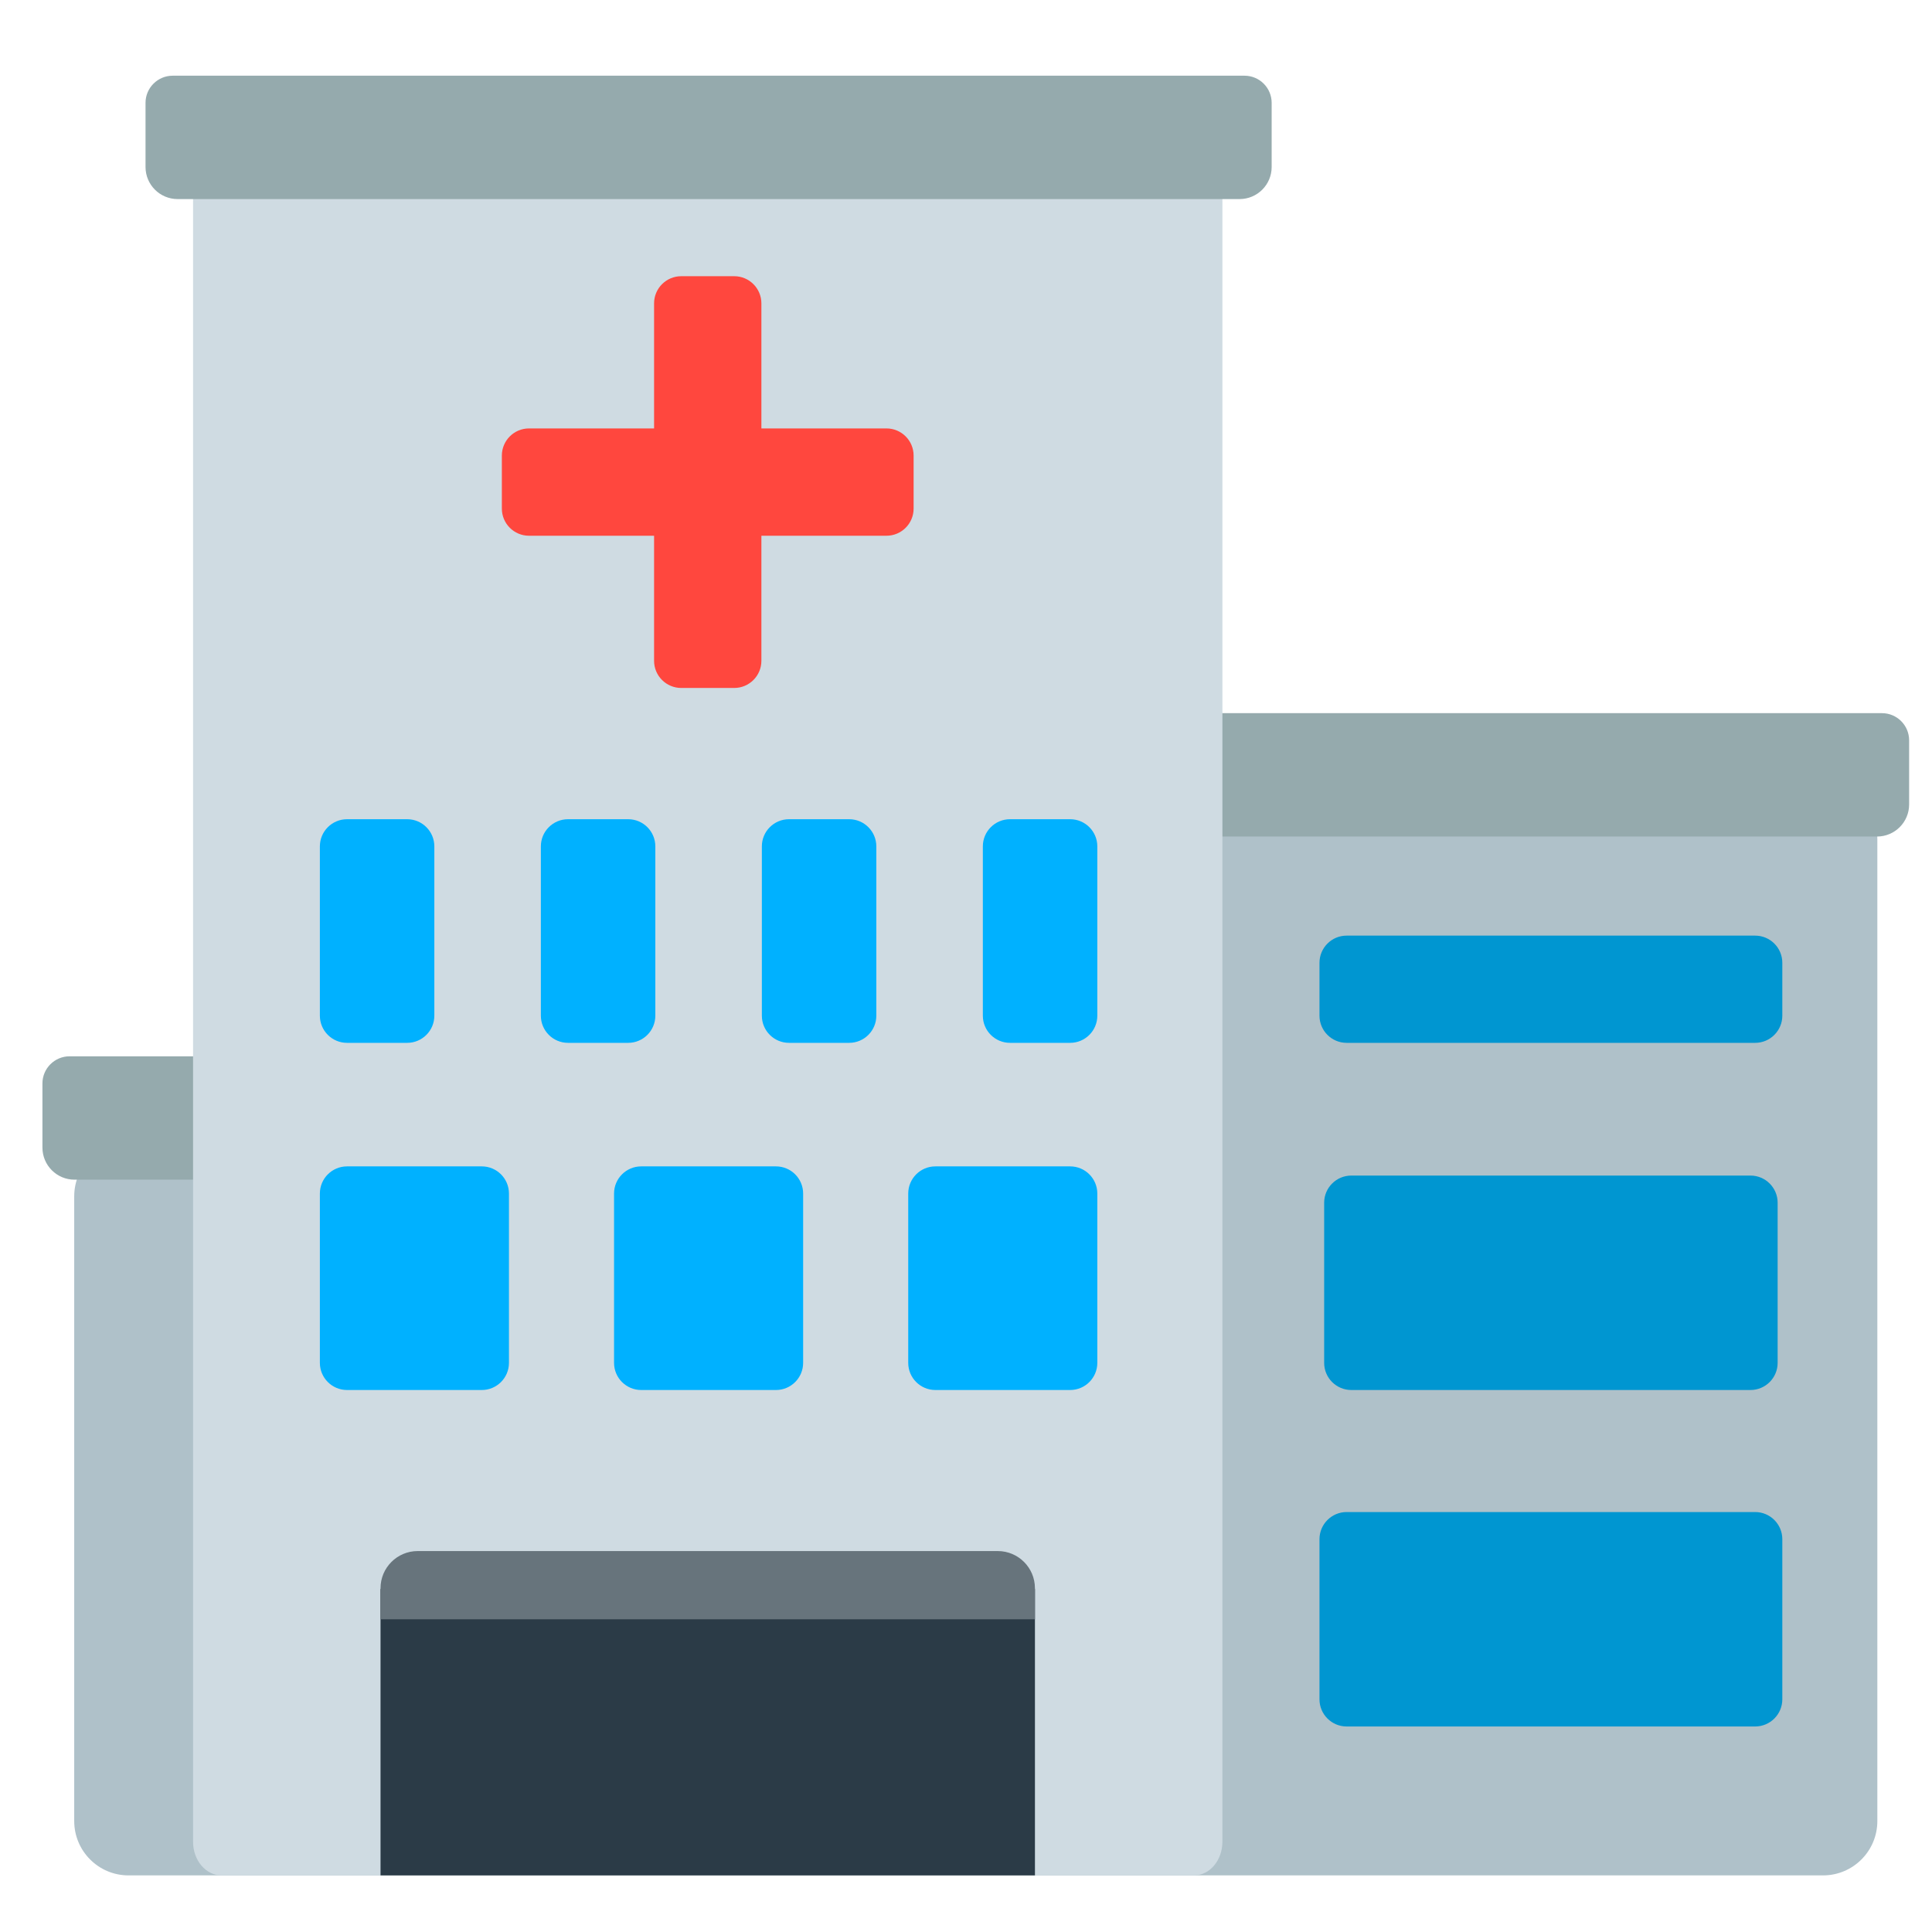
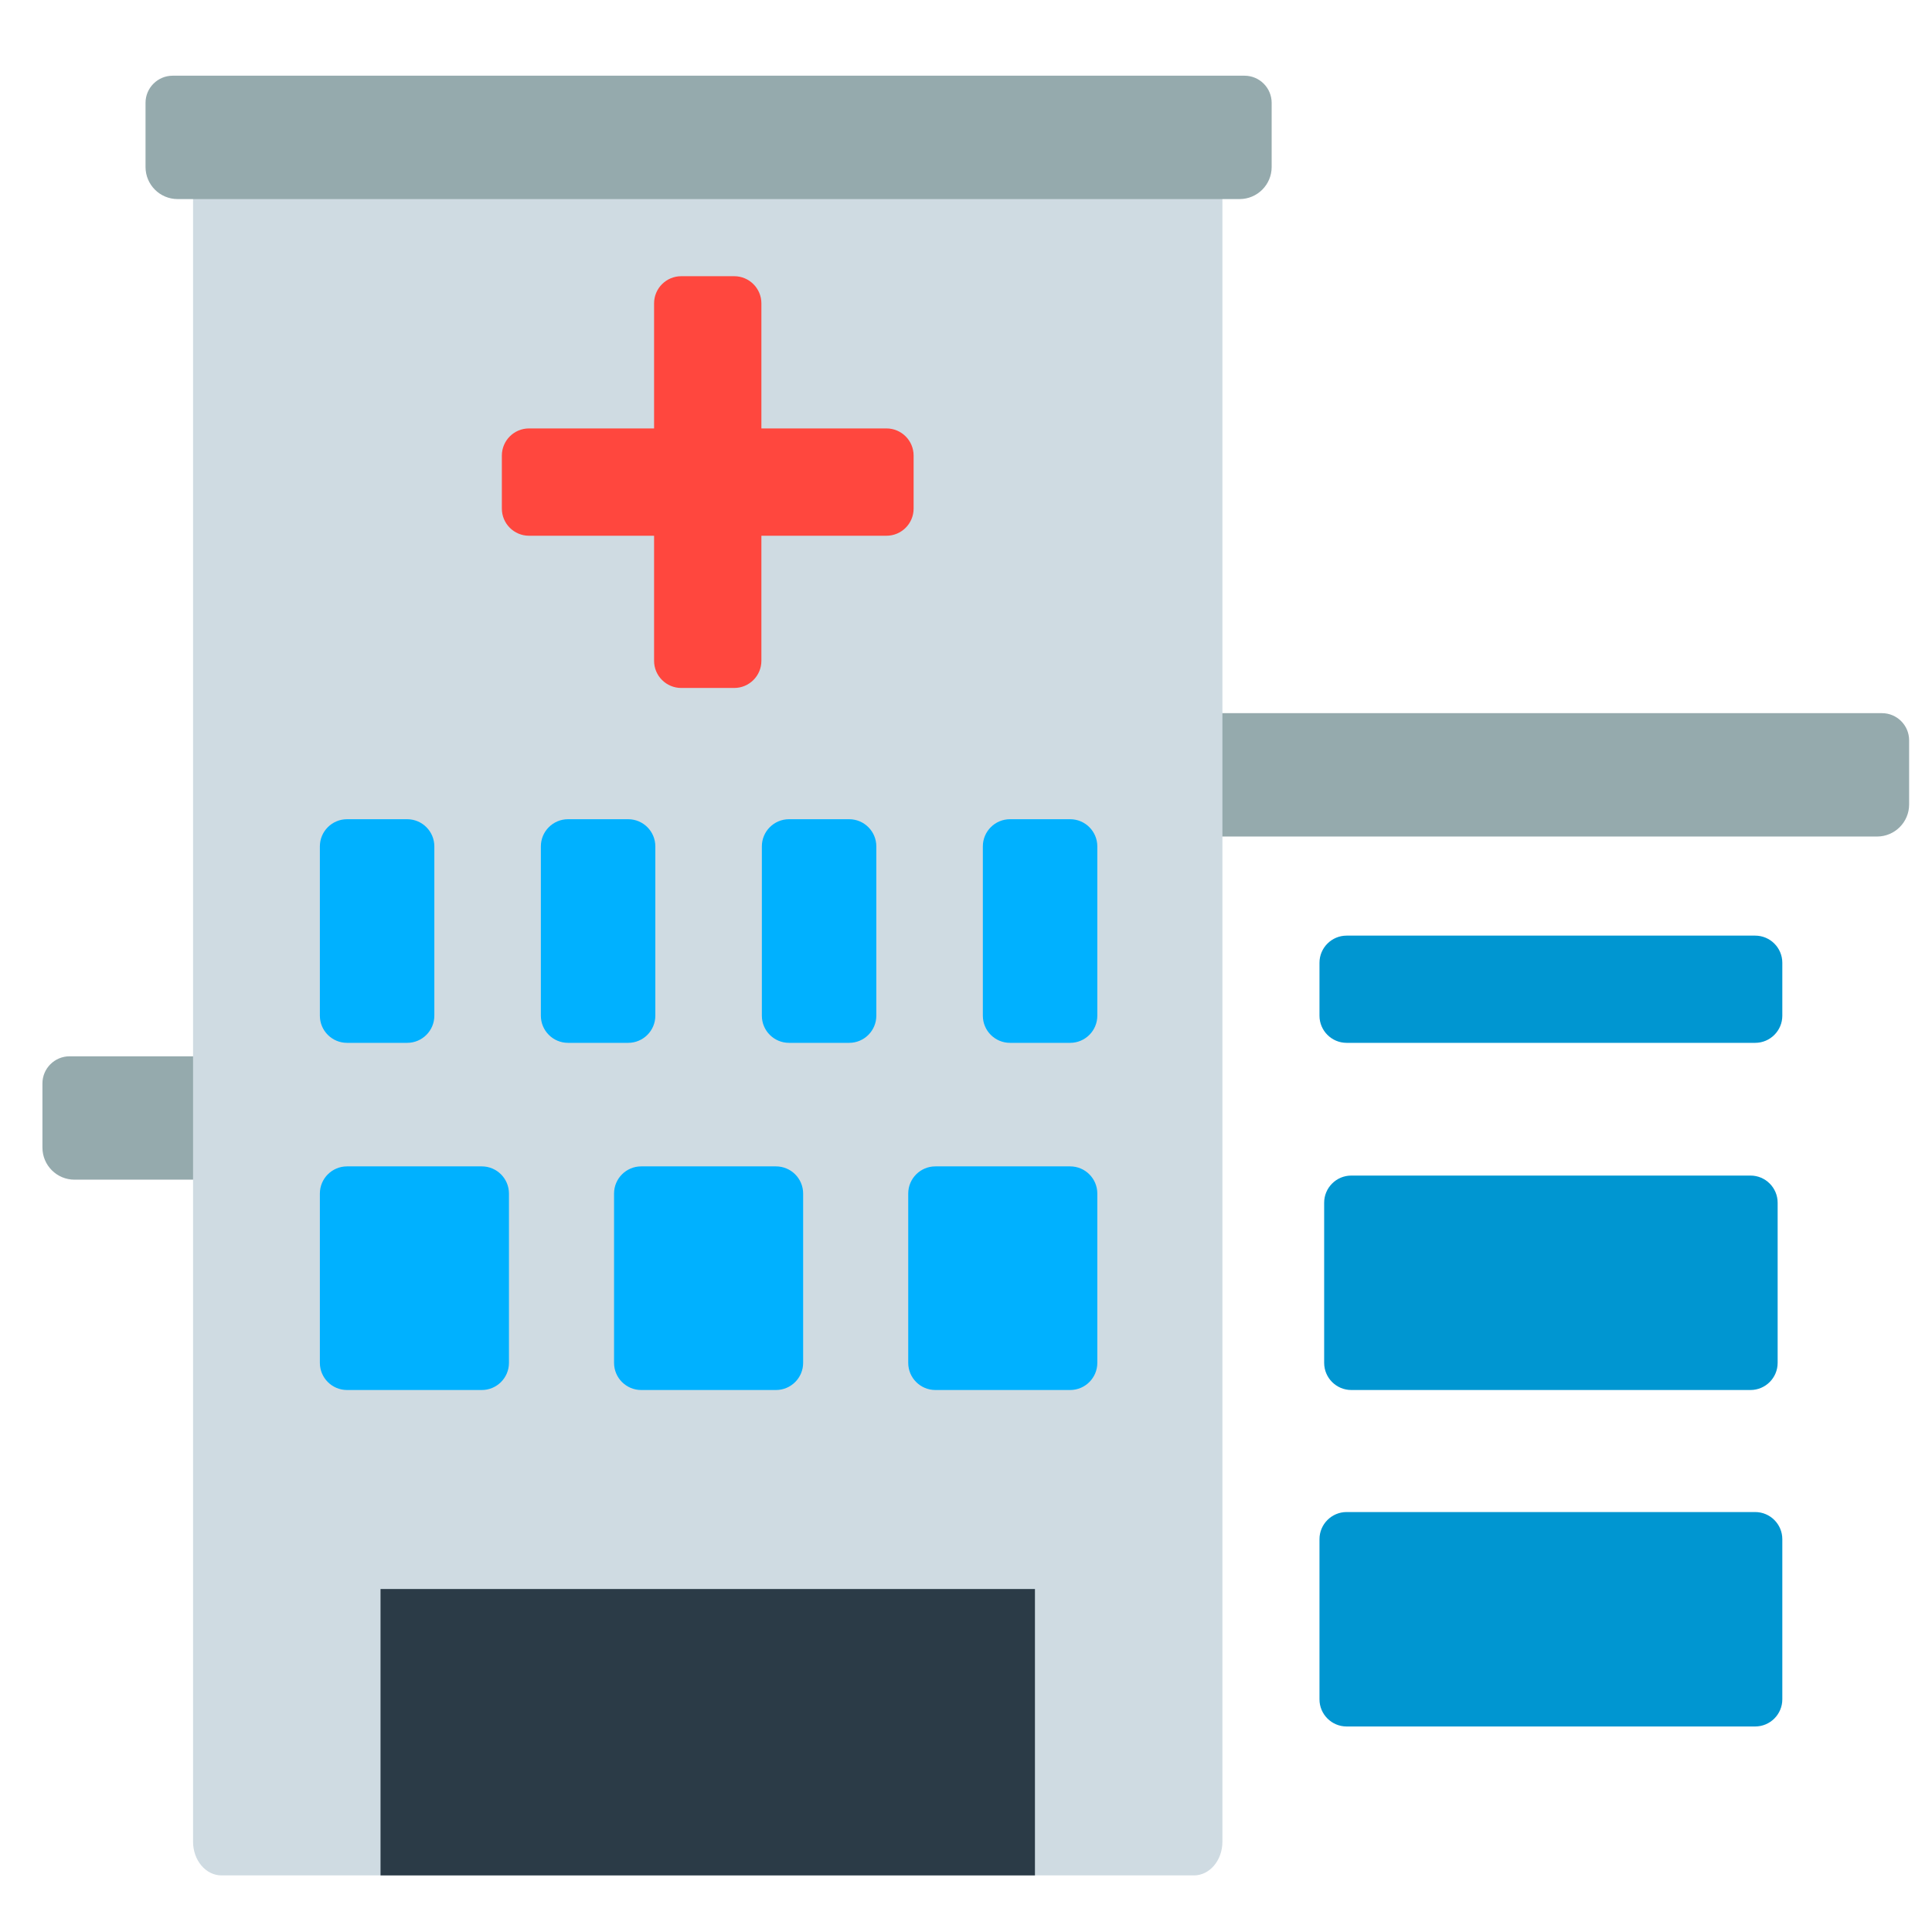
<svg xmlns="http://www.w3.org/2000/svg" version="1.1" x="0px" y="0px" viewBox="0 0 512 512" enable-background="new 0 0 512 512" xml:space="preserve">
  <g id="Layer_2">
-     <path fill="#AFC1C9" d="M483.114,208.091H149.055c-7.953,0-14.4,6.447-14.4,14.4v80.147H34.069c-7.953,0-14.4,6.447-14.4,14.4   V482.6c0,7.953,6.447,14.4,14.4,14.4h114.987h219.072h114.987c7.953,0,14.4-6.447,14.4-14.4V222.491   C497.514,214.538,491.066,208.091,483.114,208.091z" />
-   </g>
+     </g>
  <g id="Layer_3">
    <path fill="#95AAAD" d="M498.737,188.996H214.701c-3.976,0-7.2,3.224-7.2,7.2v16.99c0,4.697,3.808,8.505,8.505,8.505h281.427   c4.697,0,8.505-3.808,8.505-8.505v-16.99C505.937,192.22,502.714,188.996,498.737,188.996z" />
  </g>
  <g id="Layer_4">
    <path fill="#95AAAD" d="M18.445,279.932h284.037c3.976,0,7.2,3.224,7.2,7.2v16.99c0,4.697-3.808,8.505-8.505,8.505H19.75   c-4.697,0-8.505-3.808-8.505-8.505v-16.99C11.245,283.155,14.469,279.932,18.445,279.932z" />
  </g>
  <g id="Layer_5">
    <path fill="#CFDBE2" d="M316.414,30.003H58.699c-4.162,0-7.536,3.994-7.536,8.92V488.08c0,4.926,3.374,8.92,7.536,8.92h257.715   c4.162,0,7.536-3.994,7.536-8.92V38.923C323.95,33.997,320.576,30.003,316.414,30.003z" />
  </g>
  <g id="Layer_6">
    <path fill="#FF473E" d="M234.917,113.538h-33.14v-33.14c0-3.976-3.224-7.2-7.2-7.2h-14.04c-3.976,0-7.2,3.224-7.2,7.2v33.14h-33.14   c-3.976,0-7.2,3.224-7.2,7.2v14.04c0,3.976,3.224,7.2,7.2,7.2h33.14v33.14c0,3.977,3.224,7.2,7.2,7.2h14.04   c3.976,0,7.2-3.224,7.2-7.2v-33.14h33.14c3.976,0,7.2-3.224,7.2-7.2v-14.04C242.117,116.761,238.894,113.538,234.917,113.538z" />
  </g>
  <g id="Layer_7">
    <path fill="#0096D1" d="M463.893,368.367H358.115c-3.976,0-7.2-3.224-7.2-7.2v-42.429c0-3.976,3.224-7.2,7.2-7.2h105.779   c3.976,0,7.2,3.224,7.2,7.2v42.429C471.093,365.143,467.87,368.367,463.893,368.367z M472.332,450.335v-42.429   c0-3.976-3.224-7.2-7.2-7.2H356.876c-3.976,0-7.2,3.224-7.2,7.2v42.429c0,3.976,3.224,7.2,7.2,7.2h108.256   C469.109,457.534,472.332,454.311,472.332,450.335z M472.332,269.165V255.15c0-3.976-3.224-7.2-7.2-7.2H356.876   c-3.976,0-7.2,3.224-7.2,7.2v14.015c0,3.976,3.224,7.2,7.2,7.2h108.256C469.109,276.365,472.332,273.141,472.332,269.165z" />
  </g>
  <g id="Layer_8">
    <rect x="100.843" y="421.106" fill="#2B3B47" width="173.427" height="75.894" />
  </g>
  <g id="Layer_9">
-     <path fill="#00B1FF" d="M205.639,368.367h-35.71c-3.976,0-7.2-3.224-7.2-7.2v-44.863c0-3.976,3.224-7.2,7.2-7.2h35.71   c3.976,0,7.2,3.224,7.2,7.2v44.863C212.839,365.143,209.616,368.367,205.639,368.367z M290.8,361.167v-44.863   c0-3.976-3.224-7.2-7.2-7.2h-35.71c-3.976,0-7.2,3.224-7.2,7.2v44.863c0,3.976,3.224,7.2,7.2,7.2h35.71   C287.576,368.367,290.8,365.143,290.8,361.167z M134.879,361.167v-44.863c0-3.976-3.224-7.2-7.2-7.2h-35.71   c-3.976,0-7.2,3.224-7.2,7.2v44.863c0,3.976,3.224,7.2,7.2,7.2h35.71C131.656,368.367,134.879,365.143,134.879,361.167z    M115.105,269.165v-44.863c0-3.976-3.224-7.2-7.2-7.2H91.969c-3.976,0-7.2,3.224-7.2,7.2v44.863c0,3.976,3.224,7.2,7.2,7.2h15.936   C111.882,276.365,115.105,273.141,115.105,269.165z M173.67,269.165v-44.863c0-3.976-3.224-7.2-7.2-7.2h-15.936   c-3.976,0-7.2,3.224-7.2,7.2v44.863c0,3.976,3.224,7.2,7.2,7.2h15.936C170.447,276.365,173.67,273.141,173.67,269.165z    M232.235,269.165v-44.863c0-3.976-3.224-7.2-7.2-7.2h-15.936c-3.976,0-7.2,3.224-7.2,7.2v44.863c0,3.976,3.224,7.2,7.2,7.2h15.936   C229.011,276.365,232.235,273.141,232.235,269.165z M290.8,269.165v-44.863c0-3.976-3.224-7.2-7.2-7.2h-15.936   c-3.976,0-7.2,3.224-7.2,7.2v44.863c0,3.976,3.224,7.2,7.2,7.2H283.6C287.576,276.365,290.8,273.141,290.8,269.165z" />
+     <path fill="#00B1FF" d="M205.639,368.367h-35.71c-3.976,0-7.2-3.224-7.2-7.2v-44.863c0-3.976,3.224-7.2,7.2-7.2h35.71   c3.976,0,7.2,3.224,7.2,7.2v44.863C212.839,365.143,209.616,368.367,205.639,368.367z M290.8,361.167v-44.863   c0-3.976-3.224-7.2-7.2-7.2h-35.71c-3.976,0-7.2,3.224-7.2,7.2v44.863c0,3.976,3.224,7.2,7.2,7.2h35.71   C287.576,368.367,290.8,365.143,290.8,361.167z M134.879,361.167v-44.863c0-3.976-3.224-7.2-7.2-7.2h-35.71   c-3.976,0-7.2,3.224-7.2,7.2v44.863c0,3.976,3.224,7.2,7.2,7.2h35.71C131.656,368.367,134.879,365.143,134.879,361.167z    M115.105,269.165v-44.863c0-3.976-3.224-7.2-7.2-7.2H91.969c-3.976,0-7.2,3.224-7.2,7.2v44.863c0,3.976,3.224,7.2,7.2,7.2h15.936   C111.882,276.365,115.105,273.141,115.105,269.165z M173.67,269.165v-44.863c0-3.976-3.224-7.2-7.2-7.2h-15.936   c-3.976,0-7.2,3.224-7.2,7.2v44.863c0,3.976,3.224,7.2,7.2,7.2h15.936C170.447,276.365,173.67,273.141,173.67,269.165z    M232.235,269.165v-44.863c0-3.976-3.224-7.2-7.2-7.2h-15.936c-3.976,0-7.2,3.224-7.2,7.2v44.863c0,3.976,3.224,7.2,7.2,7.2h15.936   C229.011,276.365,232.235,273.141,232.235,269.165z M290.8,269.165v-44.863c0-3.976-3.224-7.2-7.2-7.2h-15.936   c-3.976,0-7.2,3.224-7.2,7.2v44.863c0,3.976,3.224,7.2,7.2,7.2H283.6C287.576,276.365,290.8,273.141,290.8,269.165" />
  </g>
  <g id="Layer_10">
-     <path fill="#67747C" d="M274.27,429.12H100.843v-8.22c0-5.442,4.412-9.854,9.854-9.854h153.718c5.442,0,9.854,4.412,9.854,9.854   V429.12z" />
-   </g>
+     </g>
  <g id="Layer_11">
    <path fill="#95AAAD" d="M329.803,20.062H45.766c-3.976,0-7.2,3.224-7.2,7.2v16.99c0,4.697,3.808,8.505,8.505,8.505h281.427   c4.697,0,8.505-3.808,8.505-8.505v-16.99C337.003,23.285,333.779,20.062,329.803,20.062z" />
  </g>
</svg>